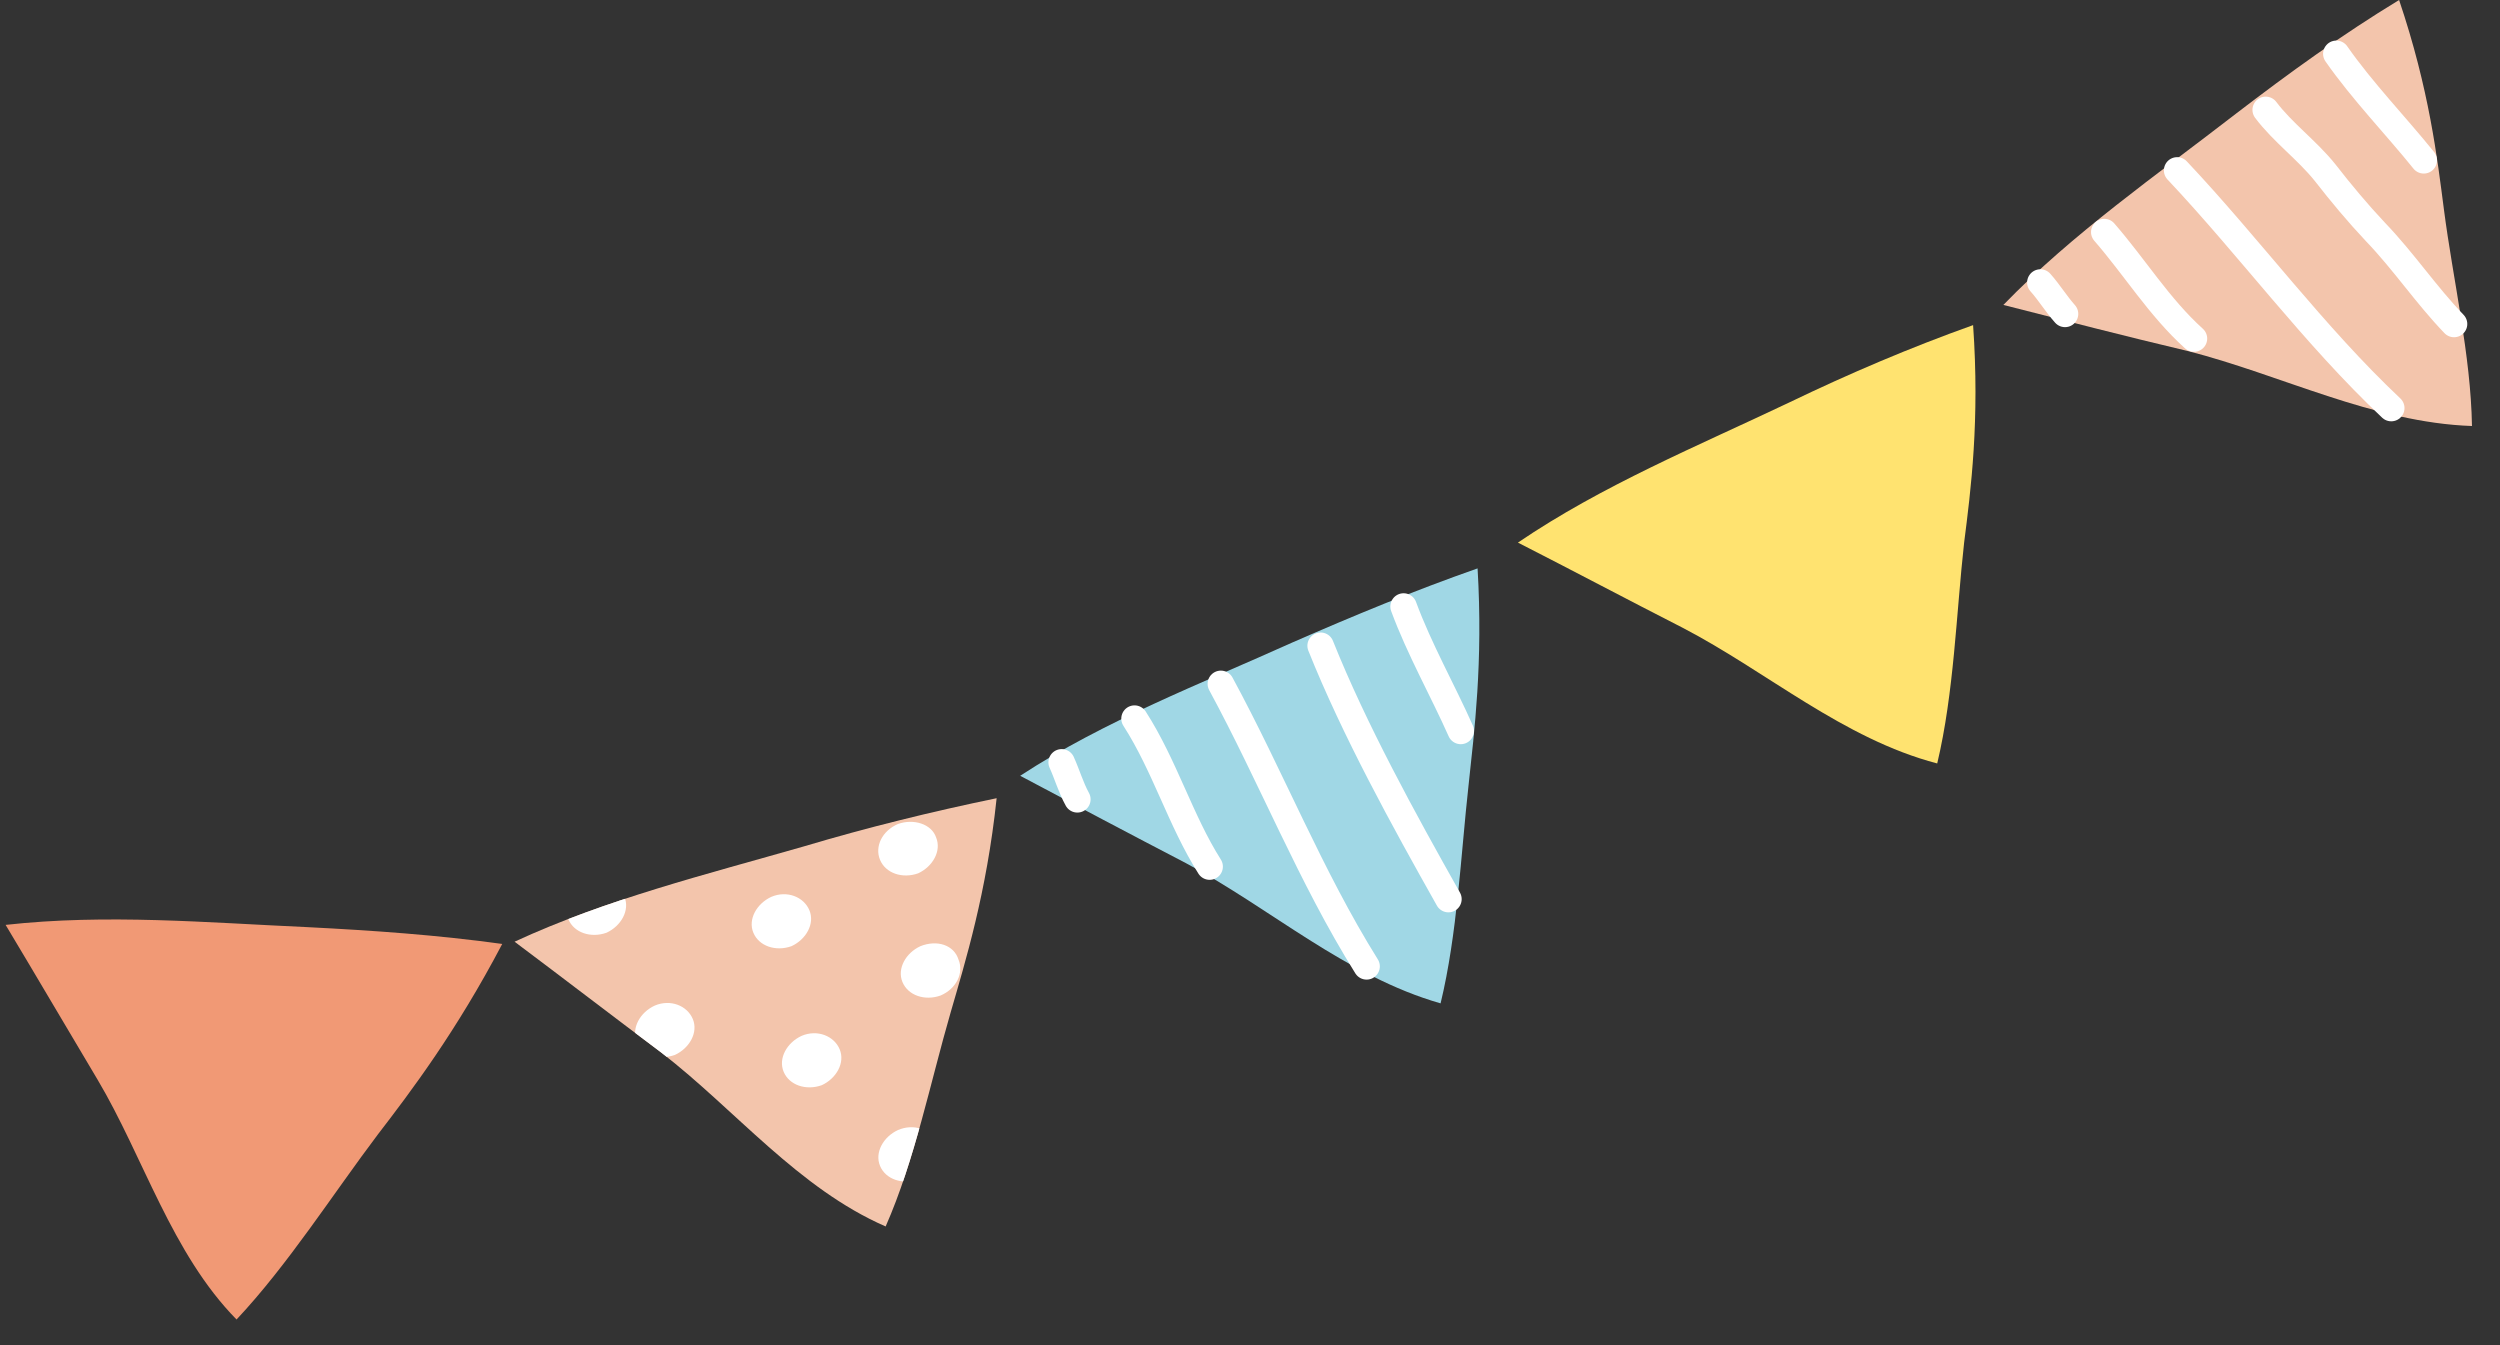
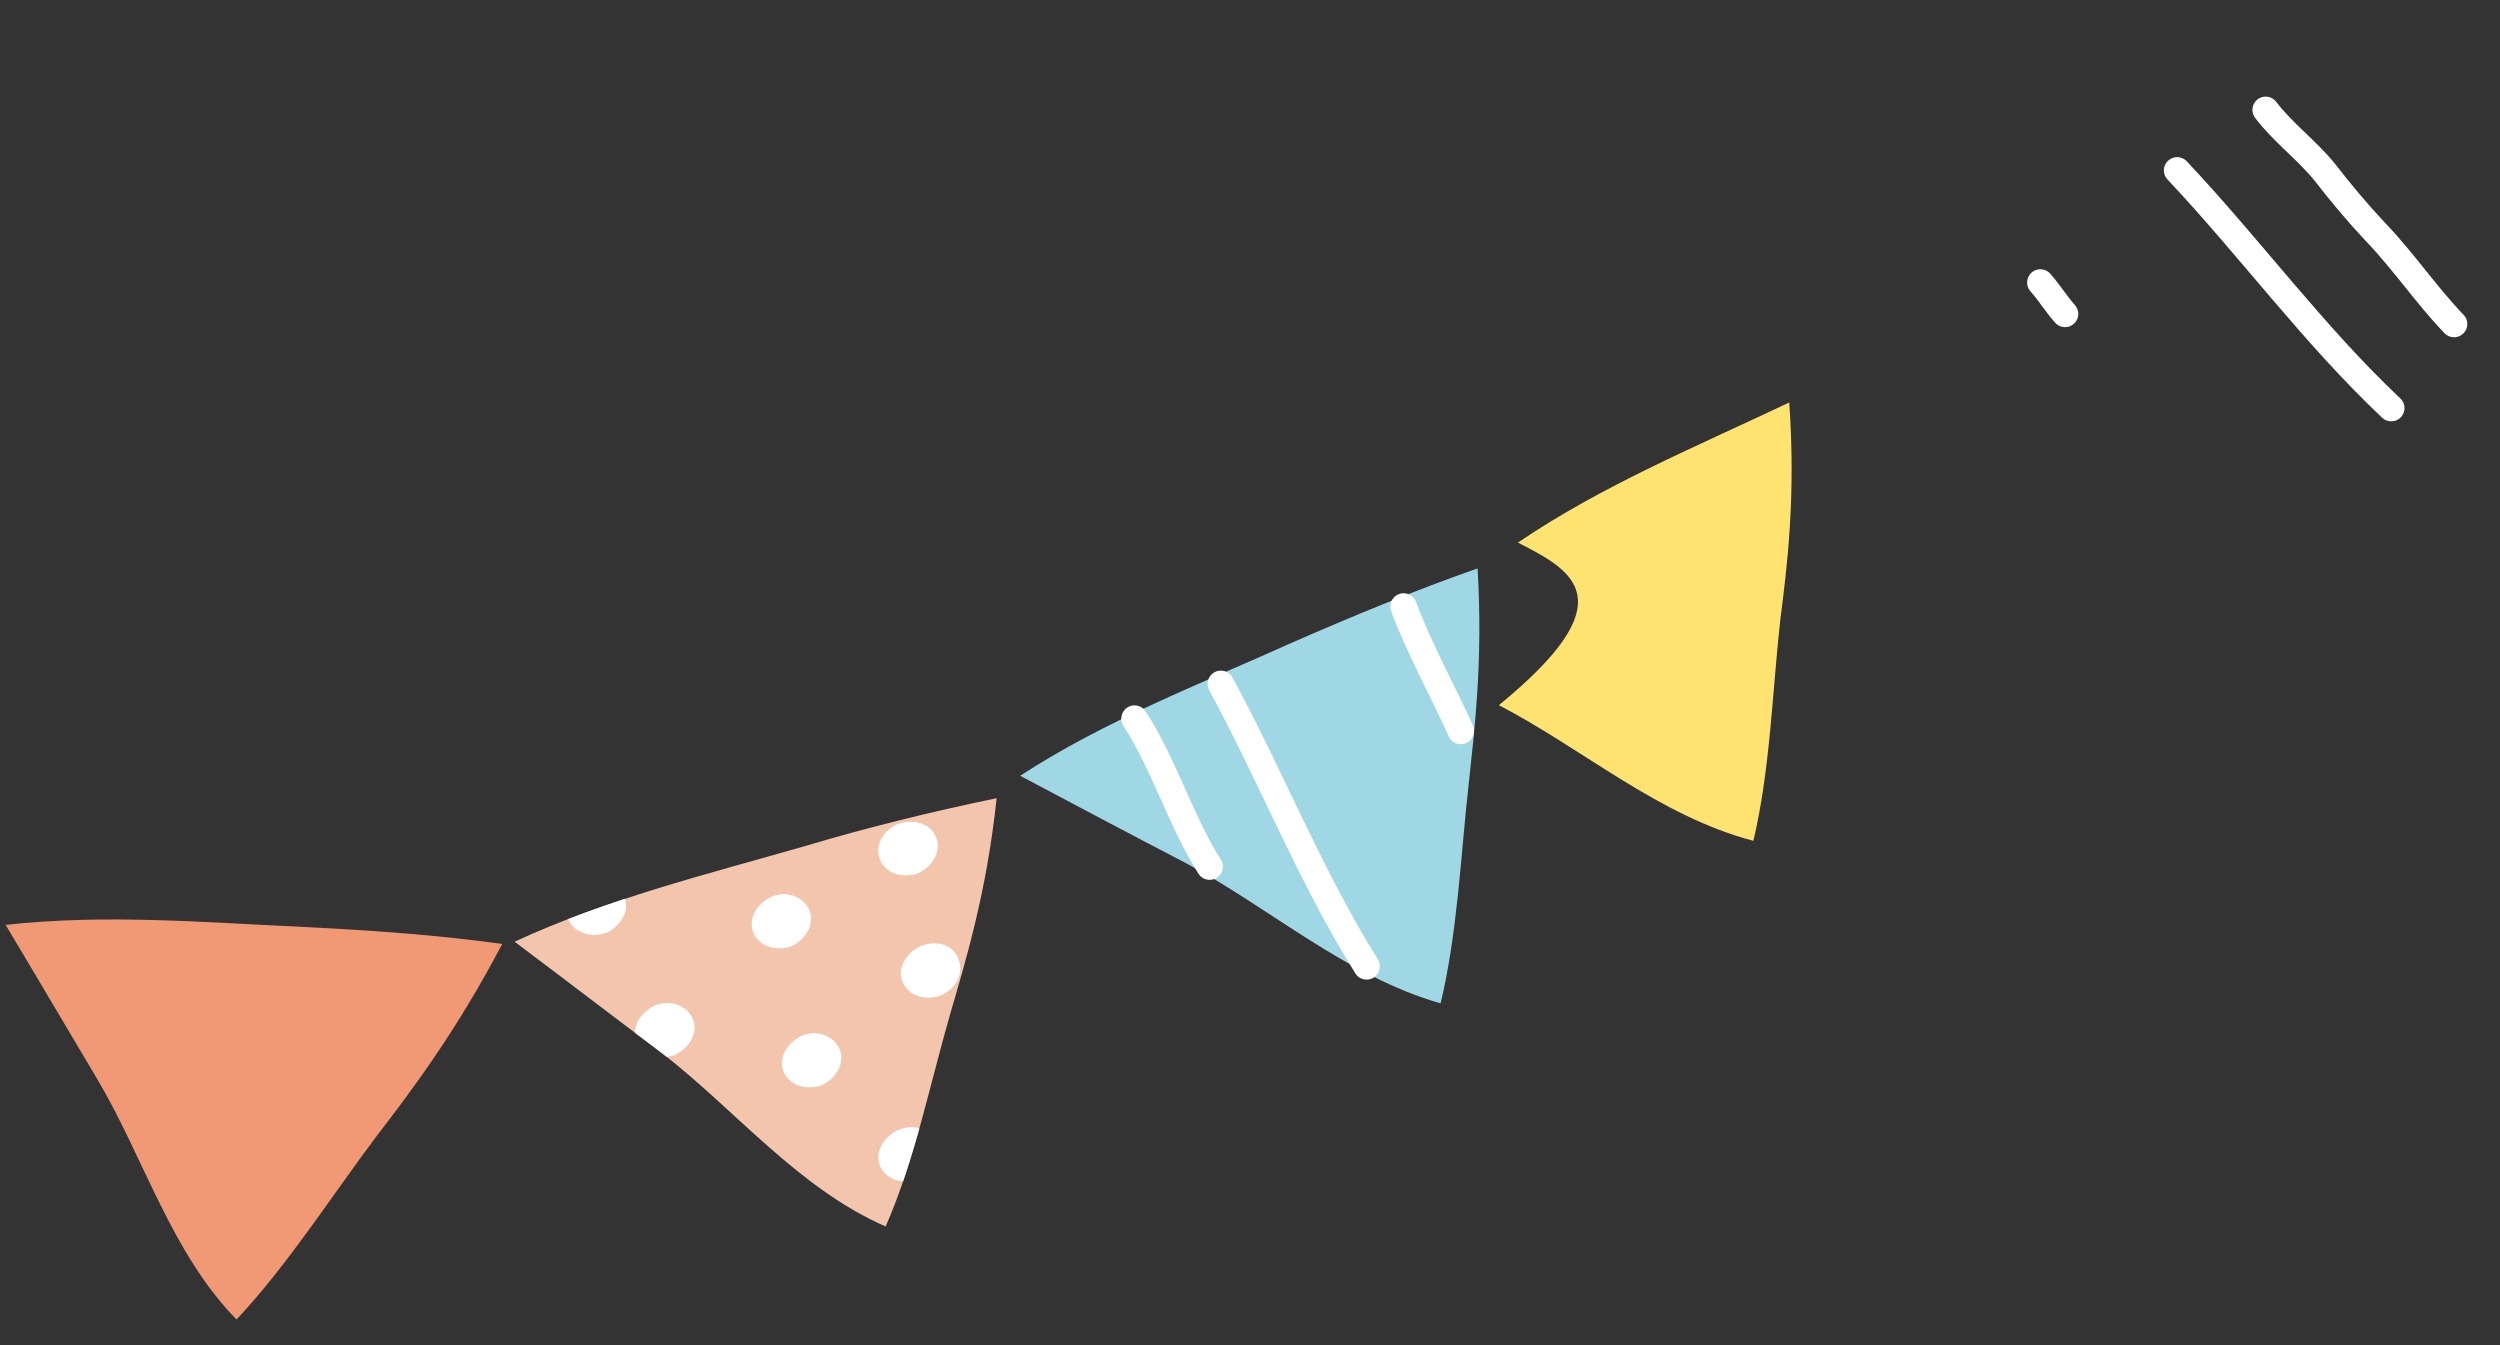
<svg xmlns="http://www.w3.org/2000/svg" xmlns:xlink="http://www.w3.org/1999/xlink" version="1.1" id="レイヤー_1" x="0px" y="0px" viewBox="0 0 223 120" style="enable-background:new 0 0 223 120;" xml:space="preserve">
  <rect x="0" y="0" width="223" height="120" fill="#333333" stroke="none" />
  <style type="text/css">
	.st0{fill:#F3C5AC;}
	.st1{fill:none;stroke:#FFFFFF;stroke-width:2.363;stroke-linecap:round;stroke-linejoin:round;}
	.st2{fill:#FFE370;}
	.st3{fill:#A0D7E5;}
	.st4{fill:#F19975;}
	.st5{clip-path:url(#SVGID_00000179635728133026393520000016375311463473259657_);fill:#FFFFFF;}
</style>
  <g>
    <g>
-       <path class="st0" d="M178.7,27.2c6.2-6.4,13.7-11.6,20.8-17.1c4.7-3.6,9.4-7,14.5-10.1c2.7,8,3.4,14.1,4,18.7    c0.8,6.2,2.4,13,2.5,19.3c-8.8-0.3-17.1-4.6-25.4-6.7C189.6,30,184.2,28.6,178.7,27.2z" />
-       <path class="st1" d="M187.7,20.7c2.7,3.1,4.9,6.7,8,9.5" />
      <path class="st1" d="M182,25.2c0.8,0.9,1.4,1.9,2.2,2.8" />
      <path class="st1" d="M194.2,15.2c6.5,6.9,12.2,14.7,19.1,21.2" />
      <path class="st1" d="M202.1,9.8c1.5,2,3.7,3.6,5.3,5.6c1.4,1.8,2.9,3.6,4.5,5.3c2.5,2.6,4.5,5.6,7,8.2" />
-       <path class="st1" d="M208.4,4.8c2.3,3.3,5.3,6.4,7.8,9.5" />
    </g>
-     <path class="st2" d="M135.4,48.4c7.5-5.1,16-8.6,24.2-12.5c5.4-2.6,10.8-4.9,16.4-6.9c0.6,8.5-0.2,14.7-0.8,19.4   c-0.7,6.3-0.9,13.4-2.4,19.7c-8.4-2.2-15.2-8.2-22.7-12.1C145.2,53.5,140.3,50.9,135.4,48.4z" />
+     <path class="st2" d="M135.4,48.4c7.5-5.1,16-8.6,24.2-12.5c0.6,8.5-0.2,14.7-0.8,19.4   c-0.7,6.3-0.9,13.4-2.4,19.7c-8.4-2.2-15.2-8.2-22.7-12.1C145.2,53.5,140.3,50.9,135.4,48.4z" />
    <g>
      <path class="st3" d="M91,69.2c7.5-4.9,16.1-8.2,24.3-11.9c5.5-2.4,10.8-4.6,16.5-6.6c0.5,8.4-0.3,14.6-0.8,19.3    c-0.7,6.3-1,13.3-2.5,19.5c-8.4-2.4-15.2-8.5-22.7-12.5C100.8,74.4,95.9,71.8,91,69.2z" />
      <path class="st1" d="M107.9,77.3c-2.6-4.1-4-9-6.7-13.2" />
-       <path class="st1" d="M94.7,68c0.5,1.1,0.8,2.2,1.4,3.3" />
      <path class="st1" d="M108.9,61c4.5,8.3,8,17.2,13,25.2" />
-       <path class="st1" d="M117.8,57.6c3,7.5,7.4,15.5,11.4,22.6" />
      <path class="st1" d="M125.2,54.1c1.4,3.8,3.5,7.5,5.1,11.1" />
    </g>
    <path class="st4" d="M0.5,82.5c9-1,18-0.2,26.9,0.2c5.9,0.3,11.6,0.7,17.4,1.5c-4.1,7.8-8.1,13.1-11.1,17c-4,5.3-8,11.6-12.6,16.5   c-5.8-5.9-8.3-14.5-12.4-21.4C5.9,91.6,3.2,87,0.5,82.5z" />
    <g>
      <g>
        <defs>
          <path id="SVGID_1_" d="M45.9,84c8.2-3.8,17.1-6,25.8-8.5c5.7-1.7,11.4-3.1,17.2-4.3c-0.9,8.5-2.8,14.6-4.1,19.1      c-1.8,6.2-3.2,13.2-5.8,19.1C71.2,106,65.6,99,59,93.9C54.6,90.6,50.3,87.3,45.9,84z" />
        </defs>
        <use xlink:href="#SVGID_1_" style="overflow:visible;fill:#F3C5AC;" />
        <clipPath id="SVGID_00000181083974969507742590000001756352176797622692_">
          <use xlink:href="#SVGID_1_" style="overflow:visible;" />
        </clipPath>
        <path style="clip-path:url(#SVGID_00000181083974969507742590000001756352176797622692_);fill:#FFFFFF;" d="M61.8,90.9     c0.5,1.2-0.3,2.6-1.6,3.2c-1.4,0.5-2.9,0-3.4-1.2c-0.5-1.2,0.3-2.6,1.6-3.2C59.8,89.1,61.3,89.7,61.8,90.9z" />
        <path style="clip-path:url(#SVGID_00000181083974969507742590000001756352176797622692_);fill:#FFFFFF;" d="M85.5,85.6     c0.5,1.2-0.2,2.6-1.6,3.2c-1.4,0.5-2.9,0-3.4-1.2c-0.5-1.2,0.3-2.6,1.6-3.2C83.6,83.8,85.1,84.3,85.5,85.6z" />
        <path style="clip-path:url(#SVGID_00000181083974969507742590000001756352176797622692_);fill:#FFFFFF;" d="M74.9,93.6     c0.5,1.2-0.3,2.6-1.6,3.2c-1.4,0.5-2.9,0-3.4-1.2c-0.5-1.2,0.3-2.6,1.6-3.2C72.9,91.8,74.4,92.4,74.9,93.6z" />
        <path style="clip-path:url(#SVGID_00000181083974969507742590000001756352176797622692_);fill:#FFFFFF;" d="M83.5,74.7     c0.5,1.2-0.3,2.6-1.6,3.2c-1.4,0.5-2.9,0-3.4-1.2c-0.5-1.2,0.2-2.6,1.6-3.2C81.5,73,83.1,73.5,83.5,74.7z" />
        <path style="clip-path:url(#SVGID_00000181083974969507742590000001756352176797622692_);fill:#FFFFFF;" d="M83.5,102     c0.5,1.2-0.2,2.6-1.6,3.2c-1.4,0.5-2.9,0-3.4-1.2c-0.5-1.2,0.3-2.6,1.6-3.2C81.5,100.2,83,100.7,83.5,102z" />
        <path style="clip-path:url(#SVGID_00000181083974969507742590000001756352176797622692_);fill:#FFFFFF;" d="M72.2,81.2     c0.5,1.2-0.3,2.6-1.6,3.2c-1.4,0.5-2.9,0-3.4-1.2c-0.5-1.2,0.3-2.6,1.6-3.2C70.2,79.4,71.7,80,72.2,81.2z" />
        <path style="clip-path:url(#SVGID_00000181083974969507742590000001756352176797622692_);fill:#FFFFFF;" d="M55.7,80     c0.5,1.2-0.3,2.6-1.6,3.2c-1.4,0.5-2.9,0-3.4-1.2c-0.5-1.2,0.3-2.6,1.6-3.2C53.8,78.3,55.3,78.8,55.7,80z" />
      </g>
    </g>
  </g>
</svg>